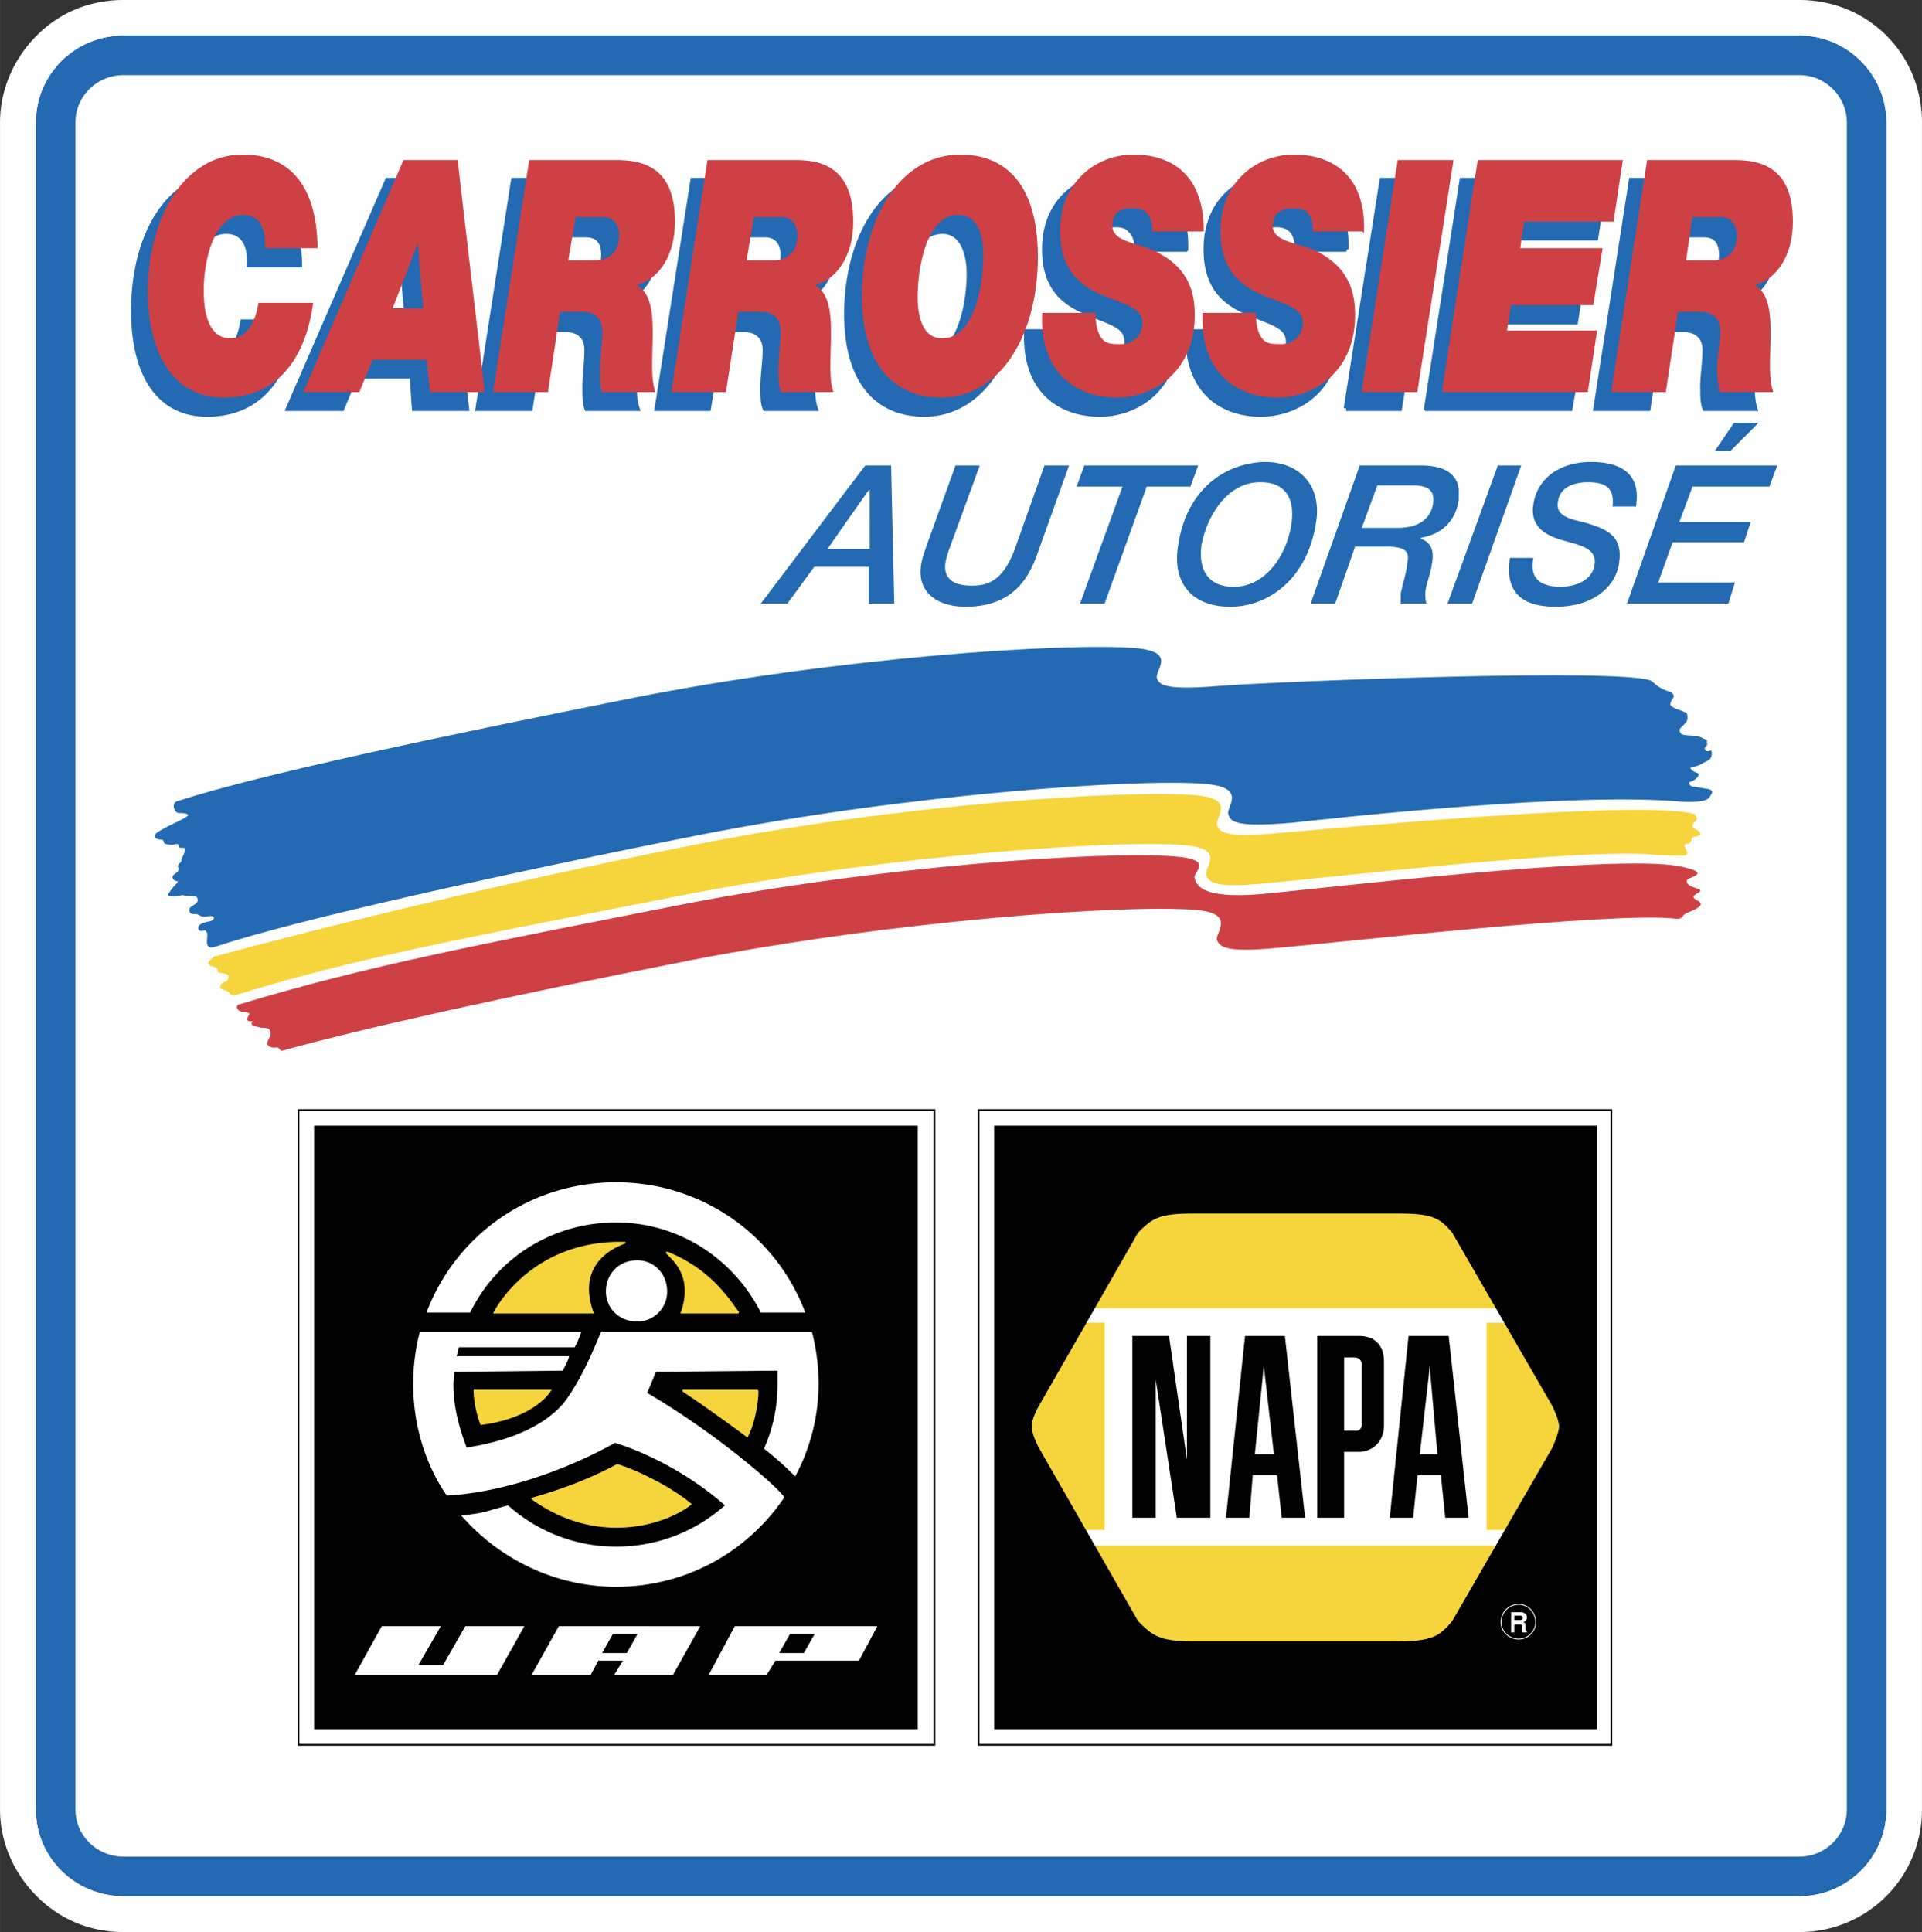
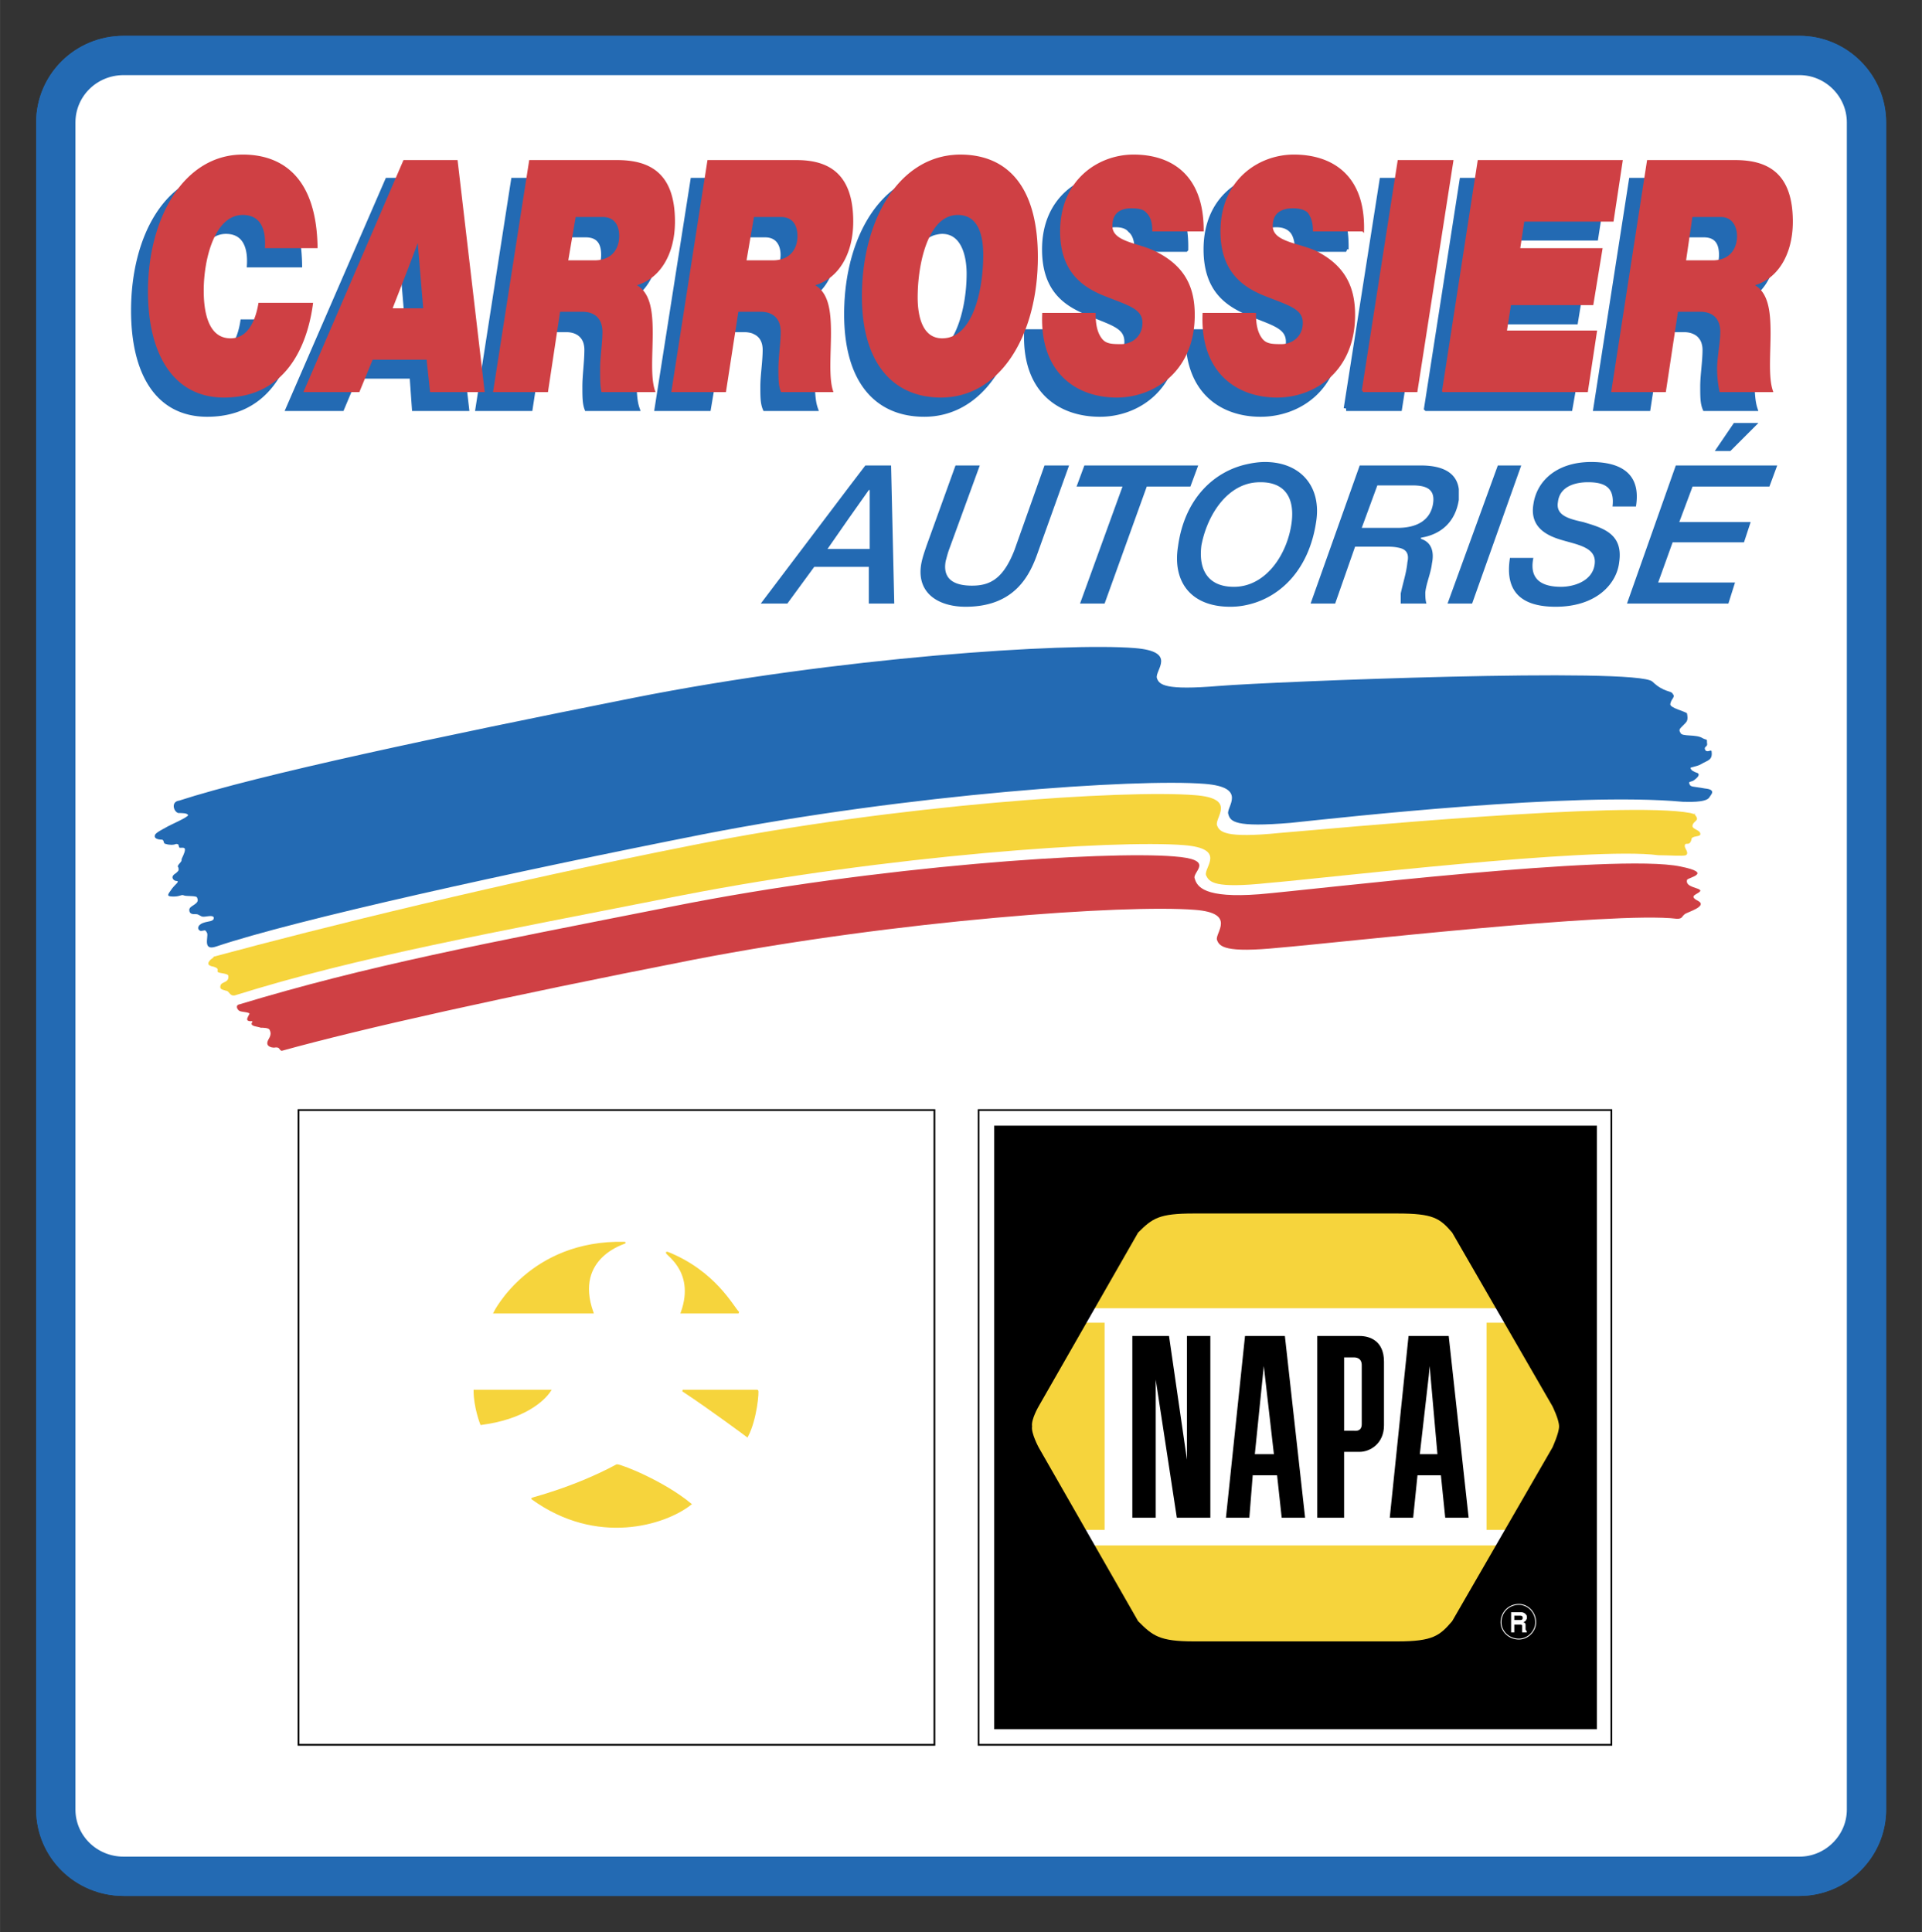
<svg xmlns="http://www.w3.org/2000/svg" width="2487" height="2500" viewBox="0 0 478.943 481.463">
  <rect x="0" y="0" width="478.943" height="481.463" fill="#333333" stroke="none" />
-   <path d="M30.816 0h417.599c8.064 0 15.841 3.024 21.673 8.856s8.855 13.607 8.855 21.672v420.408a30.45 30.45 0 0 1-30.528 30.527H30.816c-8.352 0-15.84-3.096-21.671-8.928C3.312 466.703 0 458.928 0 450.936V30.528c0-8.064 3.312-15.84 9.145-21.672C14.976 3.024 22.464 0 30.816 0z" fill="#fff" />
-   <path d="M30.816 13.824h417.599c9.145 0 16.704 7.488 16.704 16.704v420.408c0 9.145-7.56 16.633-16.704 16.633H30.816c-9.432 0-16.919-7.488-16.919-16.633V30.528c-.001-9.216 7.487-16.704 16.919-16.704z" fill="#fff" stroke="#236ab3" stroke-width="9.792" stroke-miterlimit="2.613" />
  <path d="M30.816 13.824h417.599c9.145 0 16.704 7.488 16.704 16.704v420.408c0 9.145-7.56 16.633-16.704 16.633H30.816c-9.432 0-16.919-7.488-16.919-16.633V30.528c-.001-9.216 7.487-16.704 16.919-16.704z" fill="#fff" stroke="#236ab3" stroke-width="9.792" stroke-miterlimit="2.613" />
  <path d="M30.816 13.824h417.599c9.145 0 16.704 7.488 16.704 16.704v420.408c0 9.145-7.56 16.633-16.704 16.633H30.816c-9.432 0-16.919-7.488-16.919-16.633V30.528c-.001-9.216 7.487-16.704 16.919-16.704z" fill="#fff" stroke="#236ab3" stroke-width="9.792" stroke-miterlimit="2.613" />
  <path fill="#fff" stroke="#000" stroke-width=".432" stroke-miterlimit="2.613" d="M243.863 434.807V276.623h157.681v158.184H243.863zM74.376 434.807V276.623h158.472v158.184H74.376z" />
-   <path d="M78.264 430.92V280.512h150.408V430.92H78.264z" />
  <path d="M123.192 327.096s8.928-18 32.472-17.424c.576 0-13.032 3.311-7.992 17.424h-24.48zM166.248 312.119c-1.152 0 7.488 4.176 3.6 14.977h14.184c-1.44-1.369-5.832-10.225-17.784-14.977zM119.88 354.887s-1.656-4.176-1.656-8.352h18.864c-1.656 2.52-6.624 6.985-17.208 8.352zM170.136 346.535h18.576c.288 0-.288 7.201-2.52 11.377 0 0-8.856-6.625-16.056-11.377zM172.08 374.832c-6.408 5.039-23.328 10.295-39.456-1.369-.504 0 10.296-2.52 21.097-8.352 1.151 0 11.663 4.176 18.359 9.721z" fill="#f6d43c" stroke="#f6d43c" stroke-width=".432" stroke-miterlimit="2.613" />
  <path d="M150.984 321.84c0-4.465 3.312-7.777 7.776-7.777 4.177 0 7.488 3.312 7.488 7.777a7.437 7.437 0 0 1-7.488 7.488c-4.464 0-7.776-3.312-7.776-7.488z" fill="#fff" />
  <path fill="#fff" stroke="#fff" stroke-width=".216" stroke-miterlimit="2.613" d="M130.464 405.359l-6.696 11.952H88.56l6.624-11.952h14.472l-5.616 9.721h6.408l5.544-9.721h14.472zM154.44 405.359h-15.12l-6.696 11.951h14.472l1.944-3.6h6.408l-1.008 1.584-1.225 2.016h14.401l6.696-11.951H154.44zm1.8 6.696H149.832l2.808-4.967h6.407l-2.807 4.967zM198.576 405.359h-15.408l-6.408 11.951h14.184l2.232-3.6h20.808l4.464-8.352h-19.872v.001zm1.8 6.696H193.968l2.808-4.967H203.184l-2.808 4.967z" />
  <path d="M282.167 332.928v45.287h5.832v-34.416l5.257 34.416h8.351v-45.287h-5.832v30.816l-4.463-30.816h-9.145zM320.184 332.928H310.247l-4.752 45.287h5.832l.864-10.871v.287h6.048l1.152 10.584h5.832l-5.039-45.287zm-5.113 29.447h-2.376l2.233-21.959.143 1.223 2.376 20.736h-2.376zM361.009 332.928h-10.01l-4.68 45.287h5.832l1.08-10.584h5.832l1.08 10.584h5.832l-4.966-45.287zm-4.97 29.447h-2.231l2.231-19.512.217-2.447 1.943 21.959h-2.16zM338.831 332.928h-10.584v45.287h6.696v-16.416h3.888c2.448 0 6.049-1.943 6.049-6.623v-15.84c0-5.256-3.601-6.408-6.049-6.408zm.505 21.959c0 1.945-1.656 1.656-1.944 1.656h-2.448v-18.287h2.448c.288 0 1.944 0 1.944 1.943v14.688z" />
  <path d="M106.272 327.096c7.2-19.152 25.56-32.473 47.231-32.473 21.6 0 39.96 13.32 47.16 32.473h-11.088c-6.696-13.32-20.304-22.465-36.072-22.465-15.84 0-29.736 8.857-36.359 22.465h-10.872zM111.312 372.672c-5.328-7.777-8.352-17.496-8.352-27.793 0-4.463.576-8.855 1.656-13.031h40.248c-.576 1.943-1.656 3.889-1.656 3.889h-28.872c-.288.791-.288 1.367-.576 2.23h28.08c-.576 1.945-1.656 3.6-1.656 3.6s-25.56.289-26.928.289c0 .791-.288 1.943-.288 3.023 0 5.545 1.368 10.801 3.312 15.84 7.776-1.152 18.576-4.176 24.408-11.375 5.256-6.984 8.928-17.496 9.144-17.496h52.488a52.134 52.134 0 0 1 1.656 13.031c0 8.352-2.232 16.416-5.832 23.041-1.081-1.08-3.889-3.889-7.776-6.912 2.232-5.041 3.384-10.297 3.384-16.129v-3.312l-30.312.289-2.16 5.256c18.865 11.088 34.128 24.984 34.128 26.064-9.216 13.607-24.48 22.248-41.904 22.248-15.264 0-29.16-6.984-38.592-17.785 0 0 3.312-.287 5.832-.863 2.736-.793 5.832-1.656 5.832-1.656 7.2 6.408 16.632 10.297 26.928 10.297 10.512 0 19.944-3.889 27.144-10.297-13.32-11.664-27.432-15.553-27.432-15.553s-19.728 11.664-41.399 13.105h-.505z" fill="#fff" />
  <path d="M271.655 385.127l10.8 18.865c3.312 3.6 5.257 5.832 13.896 5.832h53.28c8.855 0 10.512-2.232 13.607-5.832l11.088-18.865H271.655zM255.815 355.463c0 1.656 1.656 5.256 1.656 5.256l11.952 20.521h5.832v-51.625h-5.832l-11.952 20.809c.001 0-1.656 3.312-1.656 5.039zM295.487 301.32c-8.28 0-10.224 2.23-13.607 5.832l-10.801 18.863h102.96l-11.088-18.863c-2.808-3.602-4.752-5.832-13.319-5.832h-54.145zM370.439 381.24h6.12l11.952-20.521s1.655-3.6 1.655-5.256c0-1.727-1.655-5.039-1.655-5.039l-12.239-20.809h-5.833v51.625z" fill="#f6d43c" />
  <path d="M322.848 280.512h-75.097V430.92H397.944V280.512h-75.096zm64.007 80.207l-24.984 43.273c-3.096 3.6-4.752 5.039-13.607 5.039h-50.832c-8.568 0-10.225-1.439-13.824-5.039l-24.768-43.273s-1.944-3.6-1.656-5.256c-.288-1.727 1.656-5.039 1.656-5.039l24.768-43.271c3.6-3.602 5.256-4.754 13.824-4.754h50.832c8.855 0 10.512 1.152 13.607 4.754l24.984 43.271s1.656 3.312 1.656 5.039c.001 1.656-1.656 5.256-1.656 5.256z" />
  <path d="M374.039 404.279c0-2.52 1.944-4.465 4.465-4.465 2.231 0 4.176 1.945 4.176 4.465 0 2.232-1.944 4.176-4.176 4.176-2.521 0-4.465-1.943-4.465-4.176" fill="none" stroke="#fff" stroke-width=".216" />
  <path d="M380.448 403.416c.118-.219 0-.793 0-.793a1.559 1.559 0 0 0-1.369-.863h-2.52v5.039h.792v-1.943h1.44c.288 0 .505 0 .505.287V406.799h1.152v-.287s-.289-.289-.289-.576v-1.08c0-.287-.288-.576-.576-.576.576-.288.576-.288.865-.864zm-1.657.287h-1.44v-1.08h1.44c.505 0 .64.205.64.494.041.567-.352.586-.64.586z" fill="#fff" />
  <path d="M303.84 170.928c-13.608 1.152-14.977-.288-15.553-1.944-.575-1.944 5.257-6.624-5.544-7.488-17.208-1.368-73.727 2.232-125.135 12.456-47.736 9.504-93.24 19.152-112.968 25.56-2.16.288-1.368 2.808-.216 3.096 1.08 0 2.16 0 2.448.504 0 .576-4.68 2.52-5.544 3.096-.504.288-2.736 1.368-2.736 1.944-.288.792.792 1.08 1.656 1.08.792 0 .288 1.08 1.08 1.08.864.288 1.944.288 2.52 0 .792 0 .576.288.792.863.288.288 1.44-.288 1.44.577 0 .792-.864 2.232-.864 2.448.288.576-1.368 1.44-.792 1.944.216.863 0 .863-.576 1.44-.864.503-1.152 1.08-.576 1.656s1.368 0 .864.792c-.576.576-1.152 1.152-1.656 1.944-.864 1.151-.864 1.44.792 1.44s1.944-.577 2.52-.289c.576.289 3.312 0 3.312.576.863 1.656-1.944 1.872-1.944 3.024 0 1.08.864 1.08 1.368 1.08.864 0 .577 0 1.728.576.792.288 2.736-.576 3.024.288 0 1.081-1.368.792-2.808 1.369-1.368.576-1.368 1.656-.504 1.944 1.08 0 1.08-.576 1.656.576.288 1.08-1.152 4.464 2.232 3.312 19.656-6.624 73.8-18.577 121.536-28.008 51.336-10.008 107.927-13.896 124.847-12.528 10.8.864 5.256 5.832 5.832 7.488.504 1.944 1.656 3.384 15.552 2.232 13.032-1.368 70.488-7.776 97.704-5.256 1.08 0 5.761.288 6.624-1.08.288-.576 1.944-1.944-1.08-2.232-3.096-.576-3.599-.288-3.888-1.152-.288-.792.504-.289 1.368-1.081.792-.576 1.368-1.368.577-1.655-.865-.288-1.441-.576-1.656-1.152-.289-.288 1.367-.288 2.736-1.08 1.367-.864 2.807-.864 2.519-3.024 0-.864-1.151.504-1.656-.576-.288-.864.792-.576.505-1.656 0-1.152 0-.576-1.08-1.152-1.656-1.081-5.257-.289-5.545-1.369-.574-.863 0-1.08.793-1.943.863-.864 1.151-1.08.863-2.809 0-.503-4.464-1.368-4.176-2.447.289-1.44 1.368-1.656.576-2.52-.287-.792-2.232-.288-5.04-3.024-3.887-3.6-94.608 0-107.927 1.08z" fill="#236ab3" />
  <path d="M413.207 213.12c2.736 0 6.12.288 6.912 0 .864-.576-.288-1.656-.288-2.232 0-1.368 1.152.288 1.656-1.656 0-1.08 2.232-.576 2.232-1.368 0-1.152-2.232-1.152-1.944-2.232.288-1.08 1.656-1.08.864-2.231-1.152-1.368 1.08 0-1.367-.792-16.129-3.096-89.137 3.888-102.457 4.968-13.608 1.368-14.976-.288-15.552-1.944-.575-1.943 5.04-6.695-5.544-7.487-17.208-1.368-73.728 2.232-125.063 12.456-47.736 9.432-92.736 20.592-119.376 27.792-.576.792 0 0-.864.792-.792.863-.792 1.44.864 1.728 1.656.504.576 1.081 1.08 1.368.577.289 2.232.289 2.52.793.288 1.943-1.656 1.439-1.943 2.52-.288 1.008.576 1.008 1.368 1.295.864 0 .864 1.441 2.232 1.152 30.816-9.647 63.576-15.479 111.312-24.912 51.336-10.008 107.927-13.896 125.135-12.527 10.8.863 4.968 5.544 5.544 7.487.792 1.729 1.944 3.384 15.552 1.944 13.319-1.082 80.711-9.146 97.127-6.914z" fill="#f6d43c" />
  <path d="M418.751 215.928c-16.128-3.384-91.871 5.832-104.903 6.912-13.896 1.08-15.552-1.943-16.128-3.888-.791-1.656 5.544-4.752-5.256-5.544-16.92-1.368-73.512 2.232-124.848 12.456-47.736 9.432-76.032 14.76-107.928 24.408-1.152.217-.576 1.367 0 1.656.504.287 2.736.287 2.448.791-.504.865-.792 1.441-.288 1.656.576.289 1.44-.215.864.576-.288.863 1.656.863 2.232 1.152.577 0 1.944 0 2.232.504.792 1.656-.576 2.232-.576 3.385 0 .791 1.08 1.08 1.656 1.08 1.656-.289 1.152.574 1.944.791 20.016-5.543 54.72-13.32 102.456-22.679 51.336-9.936 107.855-13.824 125.063-12.456 10.584.792 4.969 5.832 5.544 7.487.576 1.657 1.943 3.312 15.552 1.944 13.32-1.08 83.521-9.145 99.072-7.2 1.439 0 1.151-.576 1.943-1.152.576-.504 5.832-1.944 3.312-3.312-2.736-1.368.288-1.656.576-2.52 0-.792-3.889-.792-3.312-2.736.289-.575 6.626-1.655-1.655-3.311z" fill="#cf4044" />
  <path d="M60.48 80.208c-.792 4.968-3.024 8.856-7.2 8.856-6.12 0-6.912-7.2-6.912-11.952 0-8.28 2.736-19.44 9.936-19.44 4.176 0 6.12 3.096 5.832 8.352h12.528c-.288-16.92-8.64-22.464-18.36-22.464-14.4 0-23.04 15.264-23.04 33.84 0 15.264 5.832 25.848 18.36 25.848 17.784 0 21.097-17.208 21.888-23.04H60.48zM109.656 44.928H96.552l-24.696 56.879h13.32l3.384-8.063h14.112l.576 8.063h13.032l-6.624-56.879zm-12.24 36.648H93.24l6.696-17.208h.215l1.44 17.208h-4.175zM163.729 59.904c0-12.168-6.121-14.976-13.896-14.976H127.945l-8.856 56.879h13.032l3.024-19.655h5.832c2.24 0 3.725.837 4.529 2.145l.02.031c.155.257.286.534.389.825l.01.031c.089.256.152.528.203.807a6.466 6.466 0 0 1 .106 1.128c0 3.024-.504 6.408-.504 9.144 0 2.52 0 4.176.504 5.543h12.527c-1.152-3.312-.576-9.143-.576-14.399 0-5.256-.576-10.296-4.463-11.664v-.288c6.118-1.368 10.007-7.2 10.007-15.551zm-19.657 10.008h-6.984l1.944-11.376h6.912c3.672 0 4.464 2.52 4.464 4.968 0 3.384-1.944 6.408-6.336 6.408zM208.152 59.904c0-12.168-6.12-14.976-13.896-14.976h-21.6l-8.928 56.879h12.815l3.312-19.655h5.544a7.728 7.728 0 0 1 1.351.122c.34.062.66.143.954.25.168.064.32.142.467.224l.133.065c.165.081.317.173.464.271.478.334.873.74 1.166 1.218l.015.024c.303.501.501 1.074.61 1.692.01.059.02.118.027.177.043.299.071.605.071.924 0 3.024-.576 6.408-.576 9.144 0 2.52 0 4.176.576 5.543h12.528c-1.152-3.312-.576-9.143-.576-14.399 0-5.256-.576-10.296-4.463-11.664v-.288c6.118-1.368 10.006-7.2 10.006-15.551zm-19.44 10.008h-7.2l1.944-11.376H190.656c3.312 0 4.464 2.52 4.464 4.968 0 3.384-2.232 6.408-6.408 6.408zM253.338 78.167c.081-.454.155-.911.224-1.372.017-.109.03-.219.046-.329.058-.412.114-.823.163-1.24.02-.168.037-.338.055-.508.041-.367.079-.735.112-1.106.021-.231.036-.465.054-.698.023-.318.049-.634.068-.955.018-.319.029-.641.043-.963.01-.243.023-.483.031-.727.017-.572.025-1.147.025-1.726 0-17.496-7.199-24.984-19.079-24.984-.792 0-1.512 0-2.232.071-9.854 1.113-17.05 9.48-20.169 21.076a50.697 50.697 0 0 0-.38 1.516l-.044.188c-.103.449-.199.903-.289 1.36l-.055.271c-.083.431-.16.868-.232 1.306-.019.117-.04.232-.058.349-.065.414-.124.833-.18 1.252-.019.142-.04.284-.058.427-.05.399-.092.803-.134 1.208-.017.163-.036.325-.051.489a56.87 56.87 0 0 0-.093 1.191c-.012.174-.028.348-.039.523-.025.415-.042.833-.058 1.251-.006.16-.017.319-.021.479a56.156 56.156 0 0 0-.027 1.747c0 16.632 7.488 24.984 19.368 24.984 12.085 0 20.411-10.532 22.984-24.933l.026-.147zm-29.058.601c0-.469.009-.951.023-1.44l.003-.095c.016-.5.041-1.008.075-1.522l.001-.02c.489-7.404 2.798-16.093 8.465-17.73.648-.144 1.224-.288 1.944-.288 4.968 0 6.696 5.328 6.696 10.583 0 .43-.01.873-.025 1.323-.003.067-.003.133-.006.199-.016.406-.04.82-.069 1.239l-.026.382a37.076 37.076 0 0 1-.169 1.713 41.136 41.136 0 0 1-.249 1.78l-.052.308a40.143 40.143 0 0 1-.289 1.533l-.008.035c-.667 3.147-1.734 6.177-3.285 8.444a11.76 11.76 0 0 1-1.085 1.364c-.12.13-.241.259-.366.379a8.617 8.617 0 0 1-.95.792 7.177 7.177 0 0 1-.854.532c-.049.026-.101.05-.151.075a6.8 6.8 0 0 1-1.056.422c-.213.079-.446.122-.678.167a7.157 7.157 0 0 1-.469.073 7.805 7.805 0 0 1-.797.049c-5.255-.001-6.623-5.258-6.623-10.297zM295.487 62.135c.288-14.183-8.063-18.575-17.208-18.575-8.567 0-18 5.832-18 18.575 0 9.721 4.968 13.321 10.225 15.553C276.623 80.423 280.8 81 280.8 85.176c0 3.6-3.024 5.544-5.544 5.544-2.231 0-3.889-.288-5.04-1.368-1.08-1.656-1.656-3.312-1.656-6.696h-12.744c-.576 14.76 8.352 20.592 18.289 20.592 9.215 0 19.151-6.408 19.151-20.304 0-6.624-2.448-12.24-9.648-15.552-4.464-2.232-10.872-2.232-10.872-6.624 0-3.888 3.096-4.753 5.256-4.753 1.44 0 2.809.289 3.672 1.368 1.08.864 1.656 2.521 1.656 4.752h12.167zM335.447 62.135c.288-14.183-7.992-18.575-17.208-18.575-8.567 0-17.712 5.832-17.712 18.575 0 9.721 4.968 13.321 9.937 15.553 6.119 2.735 10.584 3.312 10.584 7.488 0 3.6-3.312 5.544-5.832 5.544-2.232 0-3.6-.288-4.969-1.368-.863-1.656-1.439-3.312-1.439-6.696h-12.744c-.576 14.76 8.352 20.592 18.072 20.592 9.432 0 19.368-6.408 19.368-20.304 0-6.624-2.448-12.24-9.937-15.552-4.176-2.232-10.872-2.232-10.872-6.624 0-3.888 3.096-4.753 5.329-4.753 1.367 0 2.736.289 3.815 1.368.863.864 1.439 2.521 1.439 4.752h12.169zM335.447 101.807h13.321l8.927-56.879h-13.319l-8.929 56.879zM355.464 101.807h35.783l2.521-14.399h-22.752l1.08-7.2h20.52l2.232-13.609h-20.521l1.08-7.271h22.248l2.233-14.4h-35.569l-8.855 56.879zM442.296 59.904c0-12.168-6.049-14.976-13.824-14.976h-21.96l-8.856 56.879h13.033l3.023-19.655h5.832c1.295 0 2.338.288 3.155.776.051.03.105.057.154.089.237.155.451.329.646.52.059.058.11.121.165.183.127.14.243.288.35.443.06.087.121.173.176.265.123.212.233.434.323.668.035.09.058.186.087.278a5.753 5.753 0 0 1 .2.861c.041.288.07.58.07.885 0 3.024-.575 6.408-.575 9.144 0 2.52 0 4.176.575 5.543h12.456c-1.08-3.312-.576-9.143-.576-14.399 0-5.256-.504-10.296-4.392-11.664v-.288c6.121-1.369 9.938-7.201 9.938-15.552zM422.64 69.912h-6.984l1.944-11.376h6.983c3.601 0 4.393 2.52 4.393 4.968 0 3.384-1.944 6.408-6.336 6.408z" fill="#236ab3" stroke="#236ab3" stroke-width="1.224" stroke-miterlimit="2.613" />
  <path d="M64.656 75.744c-.864 4.967-3.024 8.855-7.2 8.855-6.12 0-6.984-7.487-6.984-12.167 0-8.064 2.808-19.152 10.008-19.152 4.176 0 6.12 3.024 5.832 8.28H78.84c-.288-17.208-8.64-22.753-18.36-22.753-14.4 0-23.328 15.553-23.328 33.841 0 15.264 6.12 26.136 18.648 26.136 17.712 0 21.096-17.208 21.888-23.04H64.656zM113.76 40.176H100.729l-24.696 57.24h13.32l3.312-8.064h13.896l.864 8.064h13.032l-6.697-57.24zm-12.168 36.936h-4.176l4.176-10.729 2.448-6.479h.288l1.44 17.208h-4.176zM167.904 55.223c0-11.951-6.12-15.047-14.183-15.047H132.12l-8.928 57.24h13.104L139.32 77.4h5.832c.391 0 .748.037 1.093.088.093.014.188.026.278.044.309.06.599.138.869.236.085.031.164.068.245.103.199.085.384.184.56.291.088.053.182.101.265.159.217.152.413.323.593.508.07.073.132.153.197.231.122.146.235.299.337.461.051.08.104.159.149.243.131.24.247.491.338.759.02.056.031.116.049.173.072.235.13.48.174.733.014.086.028.171.04.259.042.313.07.634.07.969 0 2.808-.576 6.408-.576 9.144 0 2.521 0 4.177.288 5.617h12.816c-1.152-3.384-.577-9.216-.577-14.472 0-5.544-.576-10.296-4.464-11.952 6.12-1.37 10.008-7.49 10.008-15.771zm-19.728 9.937h-6.912l1.944-11.376h6.912c3.601 0 4.464 2.808 4.464 5.04 0 3.311-1.944 6.336-6.408 6.336zM212.328 55.223c0-11.951-6.12-15.047-13.896-15.047h-21.888l-8.928 57.24h13.032l3.096-20.016h5.832c.39 0 .748.037 1.093.088.093.015.188.026.278.044.308.06.598.138.867.236.086.031.166.068.248.104.197.084.381.183.558.289.088.054.183.102.266.161.217.152.413.323.592.507.072.073.132.153.197.231.123.146.236.299.338.461.051.08.104.159.149.243.13.24.247.491.338.759.02.056.031.116.049.173.071.235.129.48.172.733.015.086.03.171.041.259.041.313.069.634.069.969 0 2.808-.576 6.408-.576 9.144 0 2.521 0 4.177.576 5.617h12.456c-1.08-3.384-.504-9.216-.504-14.472 0-5.544-.576-10.296-4.464-11.952 6.121-1.37 10.009-7.49 10.009-15.771zM192.6 65.16h-6.912l1.944-11.376h6.912c3.601 0 4.464 2.808 4.464 5.04 0 3.311-1.944 6.336-6.408 6.336zM238.194 98.433c.314-.06.623-.13.931-.205.089-.021.178-.041.266-.064.325-.084.647-.179.967-.28l.183-.058a18.7 18.7 0 0 0 1.019-.368l.083-.033c8.201-3.273 13.809-12.204 15.843-23.545l.021-.121c.083-.467.161-.938.231-1.413.014-.092.025-.186.04-.279.06-.429.118-.859.17-1.293.019-.155.033-.312.05-.468.042-.381.083-.762.118-1.148.019-.221.033-.445.05-.668.025-.329.052-.656.071-.987.02-.315.029-.632.043-.949.01-.248.024-.494.033-.744.016-.573.024-1.149.024-1.729 0-17.496-7.488-25.272-19.08-25.272-.726 0-1.434.05-2.133.125l-.243.021c-.03.003-.06.01-.09.014-.276.035-.55.079-.822.125-.153.026-.308.049-.46.08-.255.049-.507.107-.759.167-.16.037-.319.075-.477.116a19.662 19.662 0 0 0-1.938.628c-.135.053-.269.105-.403.16a19.414 19.414 0 0 0-1.908.907c-.083.045-.164.091-.246.137-.29.163-.576.332-.857.509l-.139.09a21.834 21.834 0 0 0-.932.631c-4.673 3.362-8.232 8.802-10.395 15.441l-.024.076c-.142.437-.276.879-.405 1.326l-.053.183a48.98 48.98 0 0 0-.412 1.551 45.501 45.501 0 0 0-.365 1.596c-.081.381-.159.765-.231 1.152-.03.162-.057.324-.086.487-.063.361-.126.722-.182 1.087-.031.199-.058.4-.086.601-.048.335-.095.67-.137 1.009-.029.239-.053.48-.08.72-.034.31-.069.618-.097.93-.025.281-.045.564-.066.847-.021.276-.045.552-.062.831-.021.351-.034.705-.048 1.059-.01.217-.022.432-.029.649a55.609 55.609 0 0 0-.027 1.737c0 16.345 7.488 24.984 19.44 24.984.736 0 1.455-.05 2.163-.126l.213-.018.073-.011c.309-.038.615-.087.918-.14.107-.021.215-.036.322-.057zm-9.81-24.346c0-.462.009-.938.025-1.424 0-.021 0-.043.002-.064.227-6.46 1.938-14.668 6.179-17.923.062-.046.122-.095.184-.14a7.298 7.298 0 0 1 1.18-.679 6.56 6.56 0 0 1 1.954-.532c.25-.025.502-.045.772-.045 5.183 0 6.624 4.968 6.624 10.224 0 .458-.009.929-.023 1.408l-.004.145c-.016.46-.039.928-.069 1.4-.004.065-.007.131-.013.196-.031.47-.07.943-.117 1.421l-.021.202c-.049.482-.104.968-.171 1.453-.006.055-.016.11-.023.165-.068.5-.146 1-.232 1.498l-.016.085c-.086.48-.18.958-.283 1.433-.011.051-.02.104-.032.156-.1.448-.21.892-.325 1.331-.028.106-.055.214-.085.32a29.055 29.055 0 0 1-.492 1.601c-.121.357-.249.707-.384 1.051-.063.163-.131.323-.198.483-.108.259-.222.512-.337.761a18.942 18.942 0 0 1-.603 1.165 14.796 14.796 0 0 1-.74 1.175c-.232.331-.478.643-.734.936-.04.046-.079.095-.12.14-.475.523-.986.98-1.542 1.357l-.054.034c-.34.228-.697.424-1.069.589-.074.033-.15.062-.226.092a6.622 6.622 0 0 1-1.126.346c-.019.003-.037.008-.056.012-.198.04-.4.068-.606.092a9.075 9.075 0 0 1-.81.047c-4.969.001-6.409-5.254-6.409-10.511zM299.663 57.383c0-13.823-8.063-18.576-17.208-18.576-8.567 0-18 6.121-18 18.865 0 9.432 4.969 13.32 10.225 15.551 6.12 2.521 10.296 3.312 10.296 7.2 0 3.889-3.096 5.617-5.544 5.617-2.232 0-3.888 0-5.04-1.441-1.08-1.367-1.656-3.312-1.656-6.335h-12.744c-.576 14.4 8.281 20.52 18.288 20.52 9.145 0 19.152-6.408 19.152-20.304 0-6.912-2.448-12.168-10.008-15.768-4.104-1.944-10.513-2.232-10.513-6.408 0-3.888 2.809-4.68 4.969-4.68 1.728 0 3.096.216 3.888 1.08 1.152 1.08 1.656 2.52 1.656 4.68h12.239v-.001zM339.623 57.383c.288-13.823-8.063-18.576-17.208-18.576-8.567 0-18 6.121-18 18.865 0 9.432 4.969 13.32 10.225 15.551 6.121 2.521 10.296 3.312 10.296 7.2 0 3.889-3.096 5.617-5.544 5.617-2.232 0-3.888 0-5.04-1.441-1.079-1.367-1.656-3.312-1.656-6.335h-12.744c-.575 14.4 8.353 20.52 18.288 20.52 9.216 0 19.152-6.408 19.152-20.304 0-6.912-2.448-12.168-9.72-15.768-4.393-1.944-10.801-2.232-10.801-6.408 0-3.888 3.024-4.68 5.257-4.68 1.439 0 2.808.216 3.888 1.08.864 1.08 1.439 2.52 1.439 4.68h12.168v-.001zM339.623 97.416h13.32l8.928-57.24h-13.319l-8.929 57.24zM359.64 97.416h35.785l2.23-14.76h-22.464l1.081-6.912h20.519l2.232-13.609h-20.519l1.079-7.199h22.248l2.232-14.76h-35.568l-8.855 57.24zM446.472 55.223c0-11.951-6.12-15.047-14.112-15.047h-21.671l-8.857 57.24h13.032l3.024-20.016h5.832c.416 0 .798.037 1.162.094l.162.025c1.503.275 2.557 1.032 3.19 2.107l.042.07c.149.265.276.547.377.847.009.025.014.053.022.079.083.26.145.534.192.816a7.48 7.48 0 0 1 .107 1.218c0 2.808-.792 6.408-.792 9.144 0 2.521.288 4.177.577 5.617h12.743c-1.152-3.384-.575-9.216-.575-14.472 0-5.544-.577-10.296-4.394-11.952 6.05-1.369 9.939-7.489 9.939-15.77zm-19.657 9.937h-6.984l1.656-11.376h7.273c3.311 0 4.391 2.808 4.391 5.04 0 3.311-1.944 6.336-6.336 6.336z" fill="#cf4044" stroke="#cf4044" stroke-width=".576" stroke-miterlimit="2.613" />
  <path d="M222.84 150.408l-.792-34.416h-6.408l-4.176 5.472-21.888 28.944h6.624l6.696-9.144h13.608v9.144h6.336zM211.464 136.8h-5.256l5.256-7.56 5.04-7.128h.217V136.8h-5.257zM230.904 135.936c-.576 1.728-1.08 3.096-1.368 4.752-1.152 7.2 4.393 10.512 11.088 10.512 12.384 0 16.056-7.992 17.999-13.536l7.776-21.672h-6.12l-7.488 21.096c-2.808 7.2-6.119 8.856-10.583 8.856-4.104 0-7.416-1.368-6.552-6.12.216-.792.504-1.944.792-2.736l7.703-21.096h-6.047l-7.2 19.944zM268.272 121.248h11.448l-10.584 29.16h6.12l10.512-29.16h10.872l1.943-5.256h-28.367l-1.944 5.256zM315.216 115.128c-1.513 0-3.024.216-4.608.576-7.776 1.728-15.408 8.208-17.063 20.52-1.367 8.641 3.096 14.977 13.031 14.977 1.368 0 2.736-.144 4.032-.432 7.92-1.656 15.48-8.28 17.353-20.664 1.438-8.857-3.89-14.977-12.745-14.977zm6.624 15.264c-.937 6.696-4.969 13.608-11.232 15.408a11.223 11.223 0 0 1-3.167.432c-6.121 0-8.857-3.888-8.064-10.296 1.224-6.553 5.184-13.392 11.231-15.264 1.153-.36 2.304-.504 3.528-.504 6.048 0 8.567 3.888 7.704 10.224zM353.808 115.992h-14.977l-12.238 34.416h6.119l4.968-14.185h7.2c1.225 0 2.376 0 3.384.217 1.8.288 3.023 1.151 2.448 3.672-.217 2.52-1.08 5.04-1.656 7.776v2.52h6.408c-.287-.864-.287-1.944-.287-2.808.287-2.448 1.367-4.681 1.654-7.2.576-2.736 0-5.256-2.735-6.12v-.288c4.968-.792 8.567-3.888 9.432-9.432V121.896c-.72-5.688-7.056-5.904-9.72-5.904zm3.311 9.431c-.575 3.889-3.599 6.121-8.855 6.121h-8.928l3.888-10.584h8.64c3.024 0 5.831.576 5.255 4.463zM360.72 150.408h6.12l12.239-34.416h-5.832l-12.527 34.416zM376.272 139.032c-1.369 8.568 3.023 12.168 11.375 12.168 10.296 0 15.264-5.832 15.84-11.088 1.08-7.2-4.176-8.568-8.928-10.008-3.6-.792-6.912-1.656-6.336-4.969.504-4.679 5.832-4.967 7.488-4.967 4.68 0 6.624 1.656 6.119 6.047h5.832c1.369-8.279-3.888-11.087-11.159-11.087-8.28 0-13.536 4.463-14.399 10.583-1.081 6.625 4.967 8.28 8.062 9.145 3.889 1.08 7.776 1.944 7.2 5.832-.576 4.176-5.256 5.544-8.352 5.544-4.968 0-7.992-1.944-6.911-7.2h-5.831zM405.432 150.408h25.271l1.656-5.256h-19.152l3.601-10.008h17.785l1.654-5.04h-17.783l3.312-8.856h19.153l1.942-5.256H417.6l-12.168 34.416zm26.639-45l-4.752 6.984h3.888l6.984-6.984h-6.12z" fill="#236ab3" />
</svg>